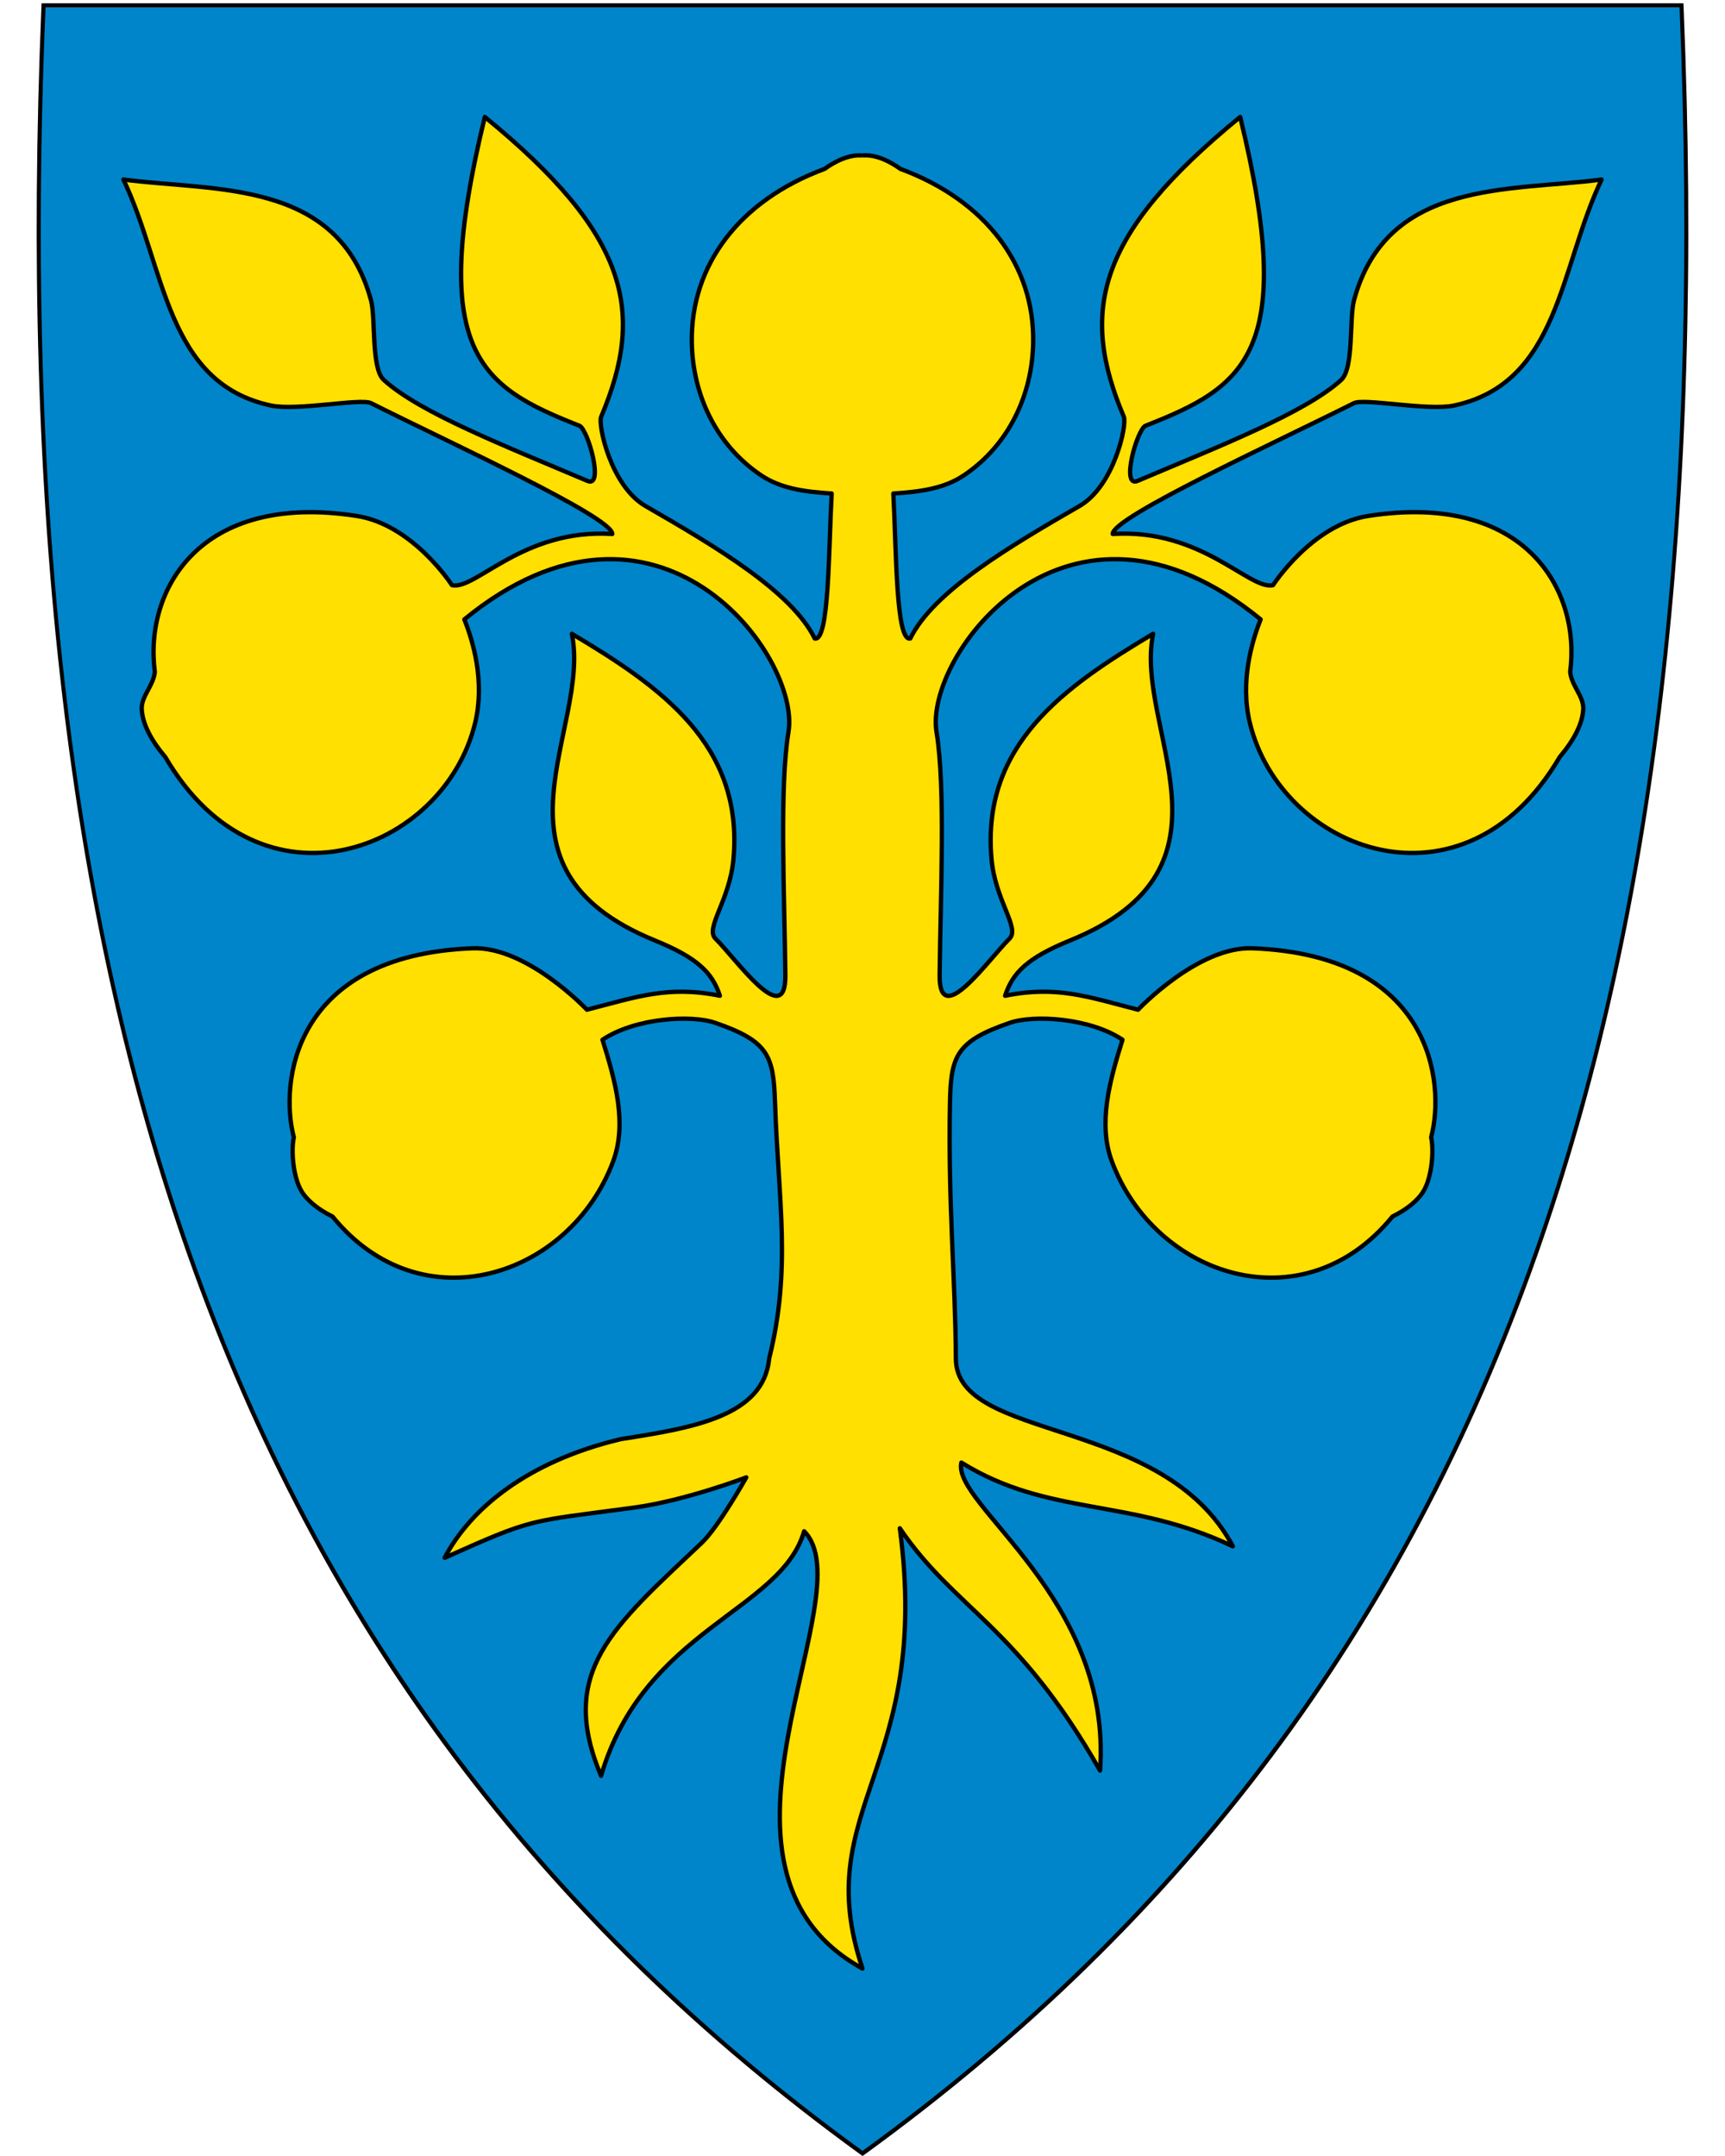
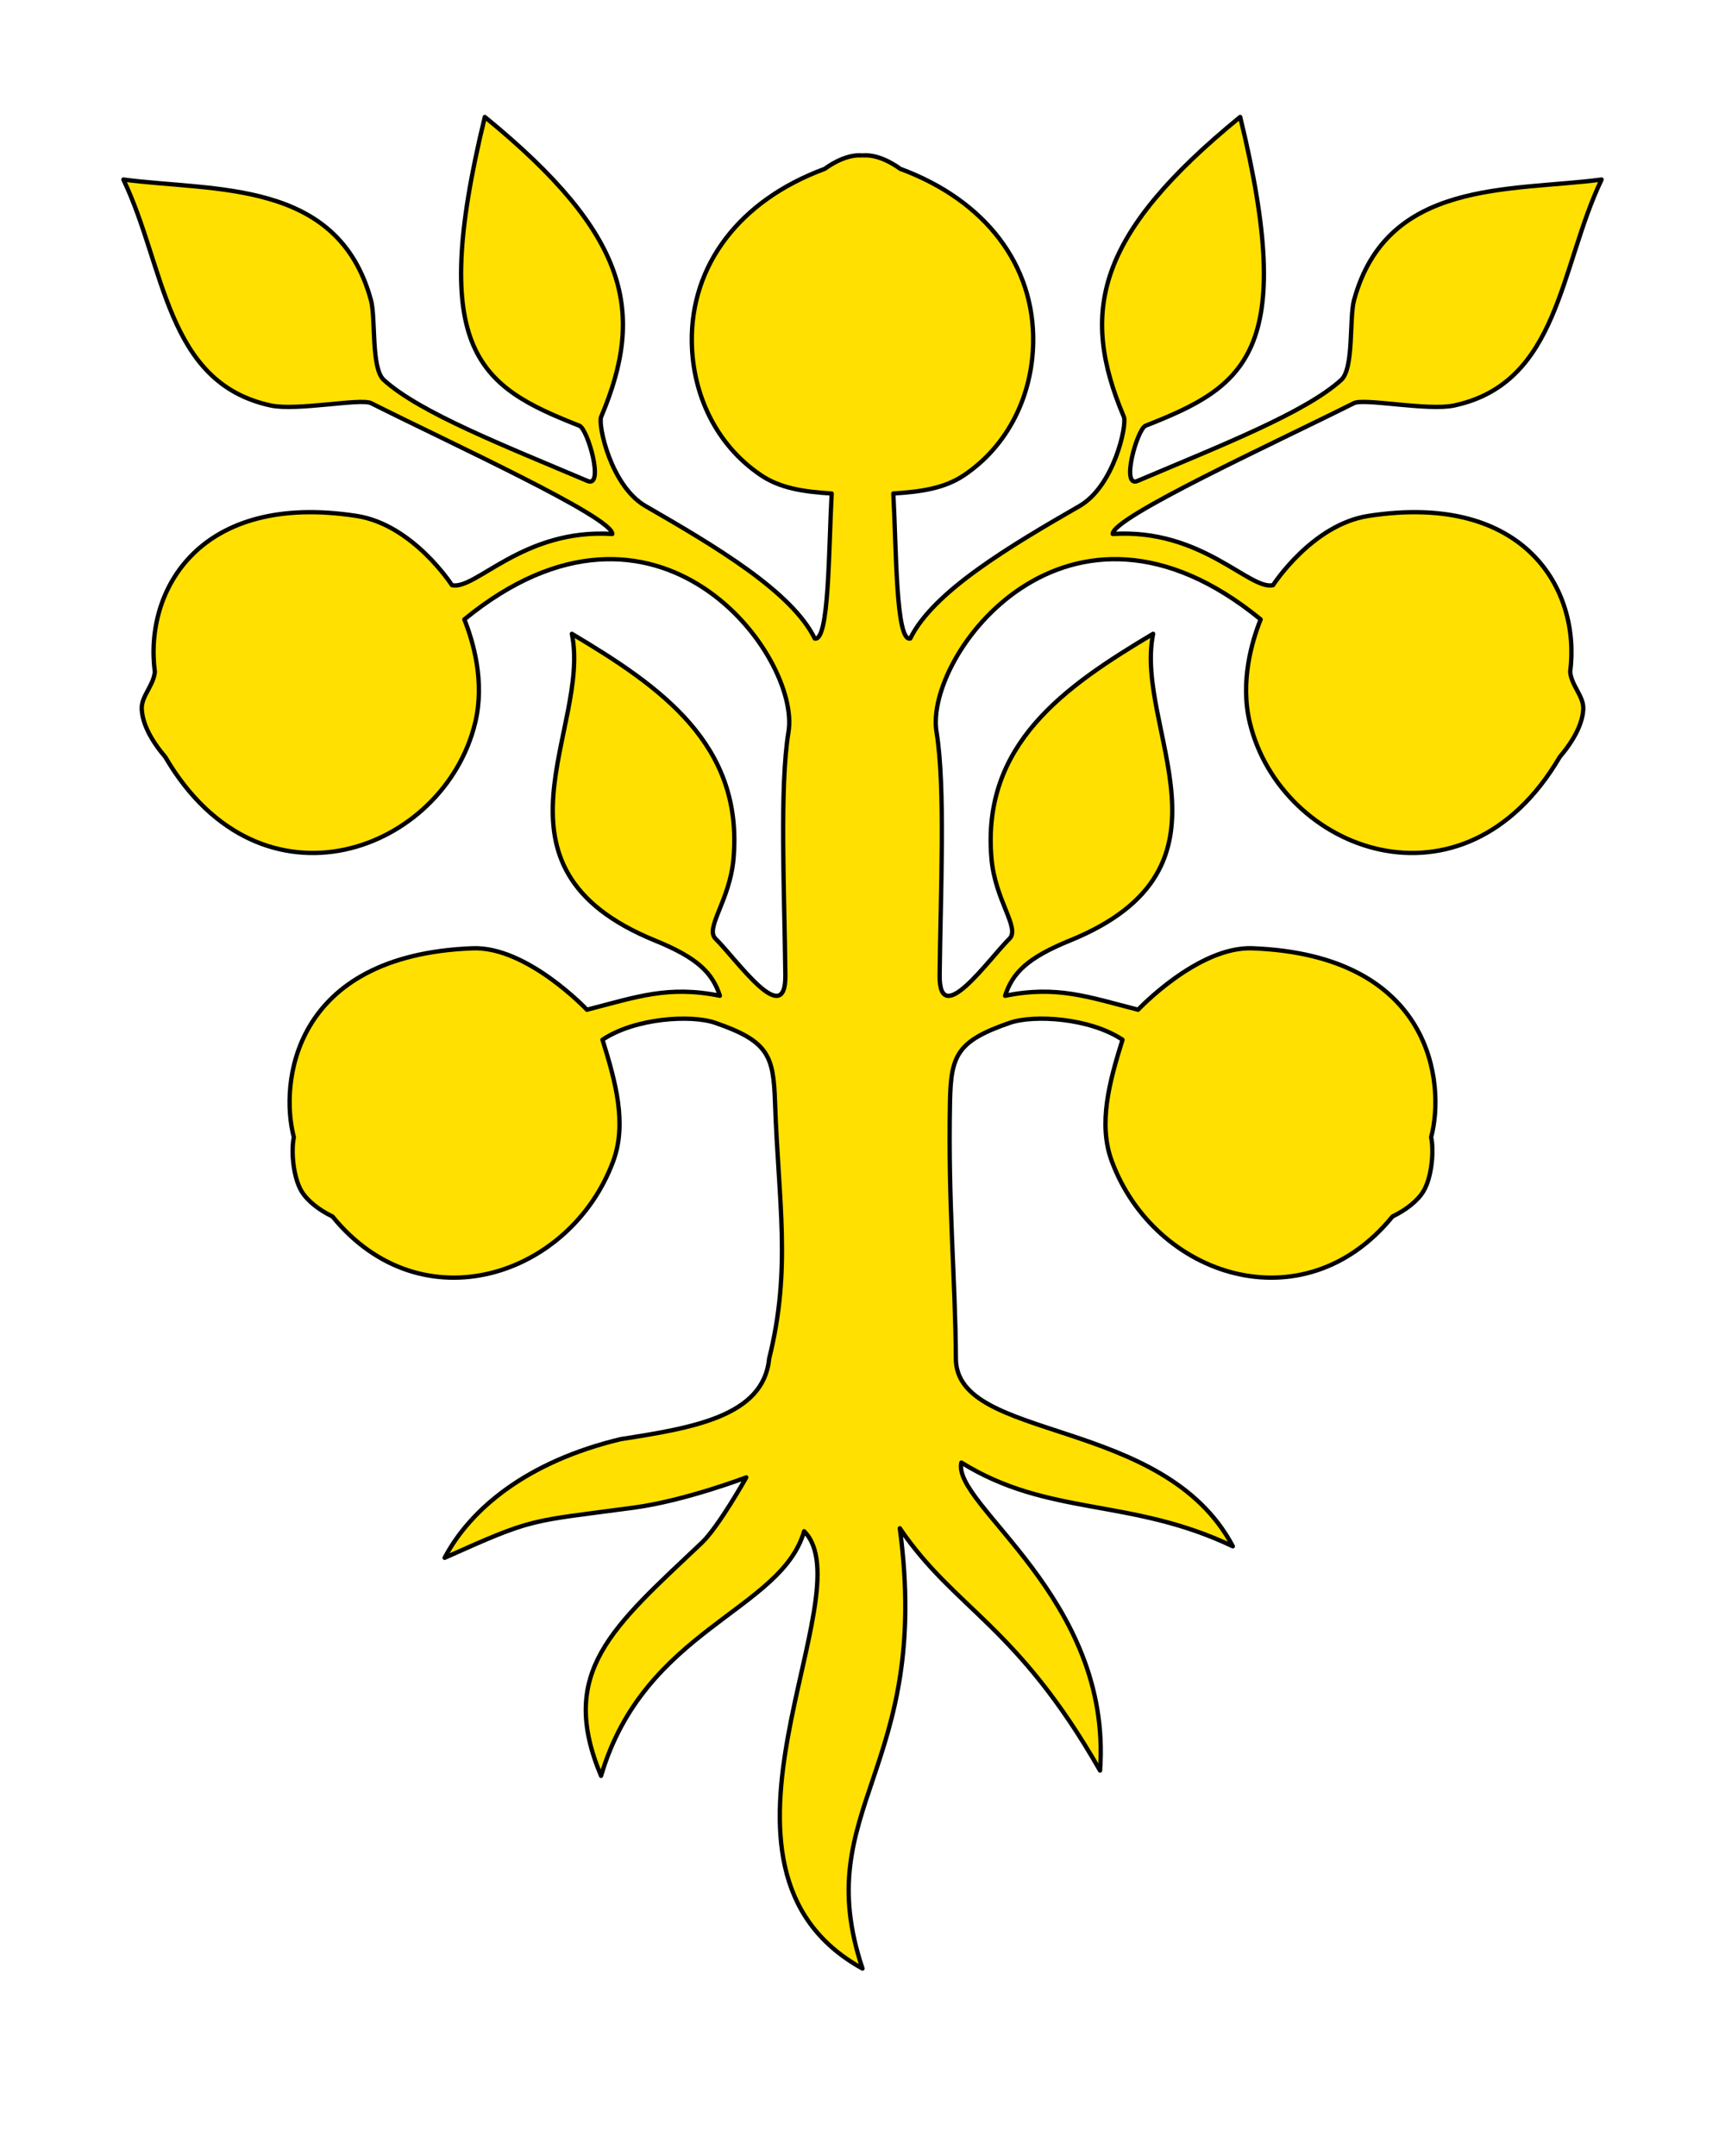
<svg xmlns="http://www.w3.org/2000/svg" xml:space="preserve" enable-background="new 30.5 31.5 412 533" viewBox="30.5 31.5 400 500" height="500" width="400" y="0" x="0" version="1.1" id="svg2">
  <defs id="defs6" />
-   <path d="M 230.45,531.13 C 156.13,477.21 105.19,409.11 74.71,322.97 47.07,244.87 35.98,150.22 40.8,33.62 l 0.02,-0.46 379.82,0 0.02,0.46 c 4.81,116.6 -6.28,211.24 -33.91,289.35 -30.48,86.14 -81.42,154.24 -155.74,208.16 l -0.28,0.2 -0.28,-0.2 z" id="path8" style="fill:#0085ca;fill-opacity:1" />
-   <path d="M 419.96,33.21 C 429.03,252.66 383.71,419.16 230.51,530.31 146.04,469.02 94.36,390.9 66.52,296.34 64.43,289.25 62.48,282.07 60.65,274.8 49.2,229.11 42.88,179.78 40.77,126.86 39.57,96.8 39.72,65.58 41.06,33.21 l 189.45,0 189.45,0 m 0.92,-0.95 -0.92,0 -189.45,0 -189.45,0 -0.92,0 -0.04,0.92 c -4.82,116.66 6.28,211.36 33.93,289.52 30.51,86.24 81.51,154.41 155.91,208.39 l 0.56,0.41 0.56,-0.41 C 305.46,477.11 356.46,408.94 386.97,322.7 414.62,244.54 425.72,149.84 420.9,33.18 l -0.04,-0.92 0,0 z" id="path10" />
  <path d="m 230.5,67.556 c -4.257,-0.422 -8.729,3.089 -8.729,3.089 -19.965,7.366 -31.13,22.495 -30.851,40.234 0.191,12.177 5.653,23.82 16.009,30.816 4.508,3.046 9.92,3.849 16.424,4.255 -0.713,13.091 -0.571,34.431 -3.93,33.626 -5.318,-10.901 -23.181,-21.462 -39.236,-30.718 -8.045,-4.638 -11.068,-18.847 -10.29,-20.688 10.247,-24.266 6.608,-42.116 -26.973,-69.547 -13.337,54.744 -1.048,62.564 21.929,71.609 1.967,0.774 5.825,14.479 1.883,12.807 -19.311,-8.193 -38.873,-15.824 -47.238,-23.426 -2.992,-2.719 -1.829,-14.295 -2.984,-18.532 -7.655,-28.078 -36.168,-25.152 -57.402,-27.941 9.728,20.27 9.772,47.168 34.194,52.402 6.067,1.3 20.866,-1.735 23.238,-0.544 18.282,9.186 56.047,26.476 55.934,30.337 -20.693,-1.323 -31.72,13.119 -37.179,11.87 0,0 -9.011,-14.024 -22.09,-16.051 -36.356,-5.632 -49.297,17.137 -46.806,36.151 -0.288,3.23 -3.179,5.648 -3.032,8.662 0.168,3.451 2.215,7.273 5.461,11.103 22.29,38.06 64.656,21.832 71.85,-7.94 2.3,-9.519 -0.459,-18.853 -2.506,-23.982 44.816,-36.708 78.062,8.534 75.162,26.1 -2.112,12.793 -0.924,37.575 -0.725,56.413 0.136,12.842 -11.338,-3.677 -16.203,-8.48 -2.493,-2.461 3.322,-8.82 4.176,-18.516 2.338,-26.536 -16.897,-39.92 -37.483,-52.183 4.564,21.949 -22.428,54.153 19.291,71.137 9.97,4.059 13.318,7.541 15.036,12.813 -11.953,-2.424 -19.199,0.248 -30.827,3.235 0,0 -13.912,-14.738 -26.548,-14.247 -41.911,1.629 -44.701,31.518 -41.411,43.821 -0.666,2.975 -0.217,9.189 1.781,12.521 1.352,2.253 4.102,4.384 7.176,5.857 20.692,25.444 55.173,13.898 65.086,-12.81 3.217,-8.668 0.598,-18.351 -2.48,-28.18 7.61,-5.092 20.598,-5.831 26.118,-3.93 12.349,4.252 13.52,7.618 13.884,18.312 0.797,23.375 3.857,38.655 -1.361,59.598 -1.289,13.37 -17.774,16.046 -34.383,18.636 -21.722,5.184 -34.895,16.183 -40.862,27.53 20.923,-9.358 19.136,-8.318 43.789,-11.626 12.032,-1.615 26.162,-7.031 26.162,-7.031 0,0 -6.446,11.5 -10.307,15.157 -20.661,19.565 -33.525,29.915 -23.368,54.068 10.009,-34.078 41.752,-38.168 47.084,-56.726 14.491,14.552 -28.888,78.075 13.537,101.414 -12.505,-37.313 16.167,-45.988 8.653,-102.11 12.796,18.848 27.132,22.367 46.434,56.199 2.902,-40.177 -34.429,-61.663 -32.159,-71.43 20.306,12.606 39.144,8.065 62.95,19.422 -16.035,-30.377 -64.119,-24.13 -64.225,-43.503 -0.102,-18.53 -1.843,-36.065 -1.361,-59.598 0.219,-10.699 1.535,-14.061 13.884,-18.312 5.521,-1.901 18.508,-1.162 26.118,3.93 -3.077,9.829 -5.697,19.512 -2.48,28.18 9.913,26.708 44.394,38.254 65.086,12.81 3.075,-1.473 5.825,-3.604 7.176,-5.857 1.998,-3.331 2.447,-9.545 1.781,-12.521 3.29,-12.303 0.5,-42.192 -41.411,-43.821 -12.636,-0.491 -26.548,14.247 -26.548,14.247 -11.628,-2.986 -18.874,-5.658 -30.827,-3.235 1.718,-5.272 5.067,-8.754 15.036,-12.813 41.719,-16.985 14.728,-49.188 19.291,-71.137 -20.586,12.263 -39.821,25.647 -37.483,52.183 0.854,9.696 6.669,16.055 4.176,18.516 -4.865,4.803 -16.339,21.321 -16.203,8.48 0.199,-18.839 1.387,-43.62 -0.725,-56.413 -2.9,-17.566 30.346,-62.809 75.162,-26.1 -2.048,5.128 -4.806,14.463 -2.506,23.982 7.194,29.773 49.56,46.001 71.85,7.94 3.245,-3.831 5.292,-7.653 5.461,-11.103 0.147,-3.014 -2.744,-5.431 -3.032,-8.662 2.491,-19.014 -10.45,-41.783 -46.806,-36.151 -13.079,2.026 -22.09,16.051 -22.09,16.051 -5.46,1.249 -16.487,-13.194 -37.179,-11.87 -0.114,-3.86 37.652,-21.151 55.934,-30.337 2.372,-1.192 17.171,1.844 23.238,0.544 24.422,-5.235 24.466,-32.133 34.194,-52.402 -21.234,2.789 -49.747,-0.136 -57.402,27.941 -1.155,4.237 0.008,15.813 -2.984,18.532 -8.366,7.602 -27.927,15.232 -47.238,23.426 -3.942,1.673 -0.084,-12.033 1.883,-12.807 22.978,-9.045 35.266,-16.865 21.929,-71.609 -33.581,27.431 -37.22,45.281 -26.973,69.547 0.777,1.841 -2.245,16.05 -10.29,20.688 -16.055,9.256 -33.918,19.818 -39.236,30.718 -3.358,0.806 -3.217,-20.534 -3.93,-33.626 6.504,-0.406 11.915,-1.209 16.424,-4.255 10.356,-6.996 15.818,-18.639 16.009,-30.816 0.279,-17.739 -10.887,-32.868 -30.851,-40.234 0,0 -4.472,-3.511 -8.729,-3.089" id="path4399" style="fill:#ffe000;fill-opacity:1;stroke:#000000;stroke-linejoin:round;stroke-opacity:1" />
</svg>